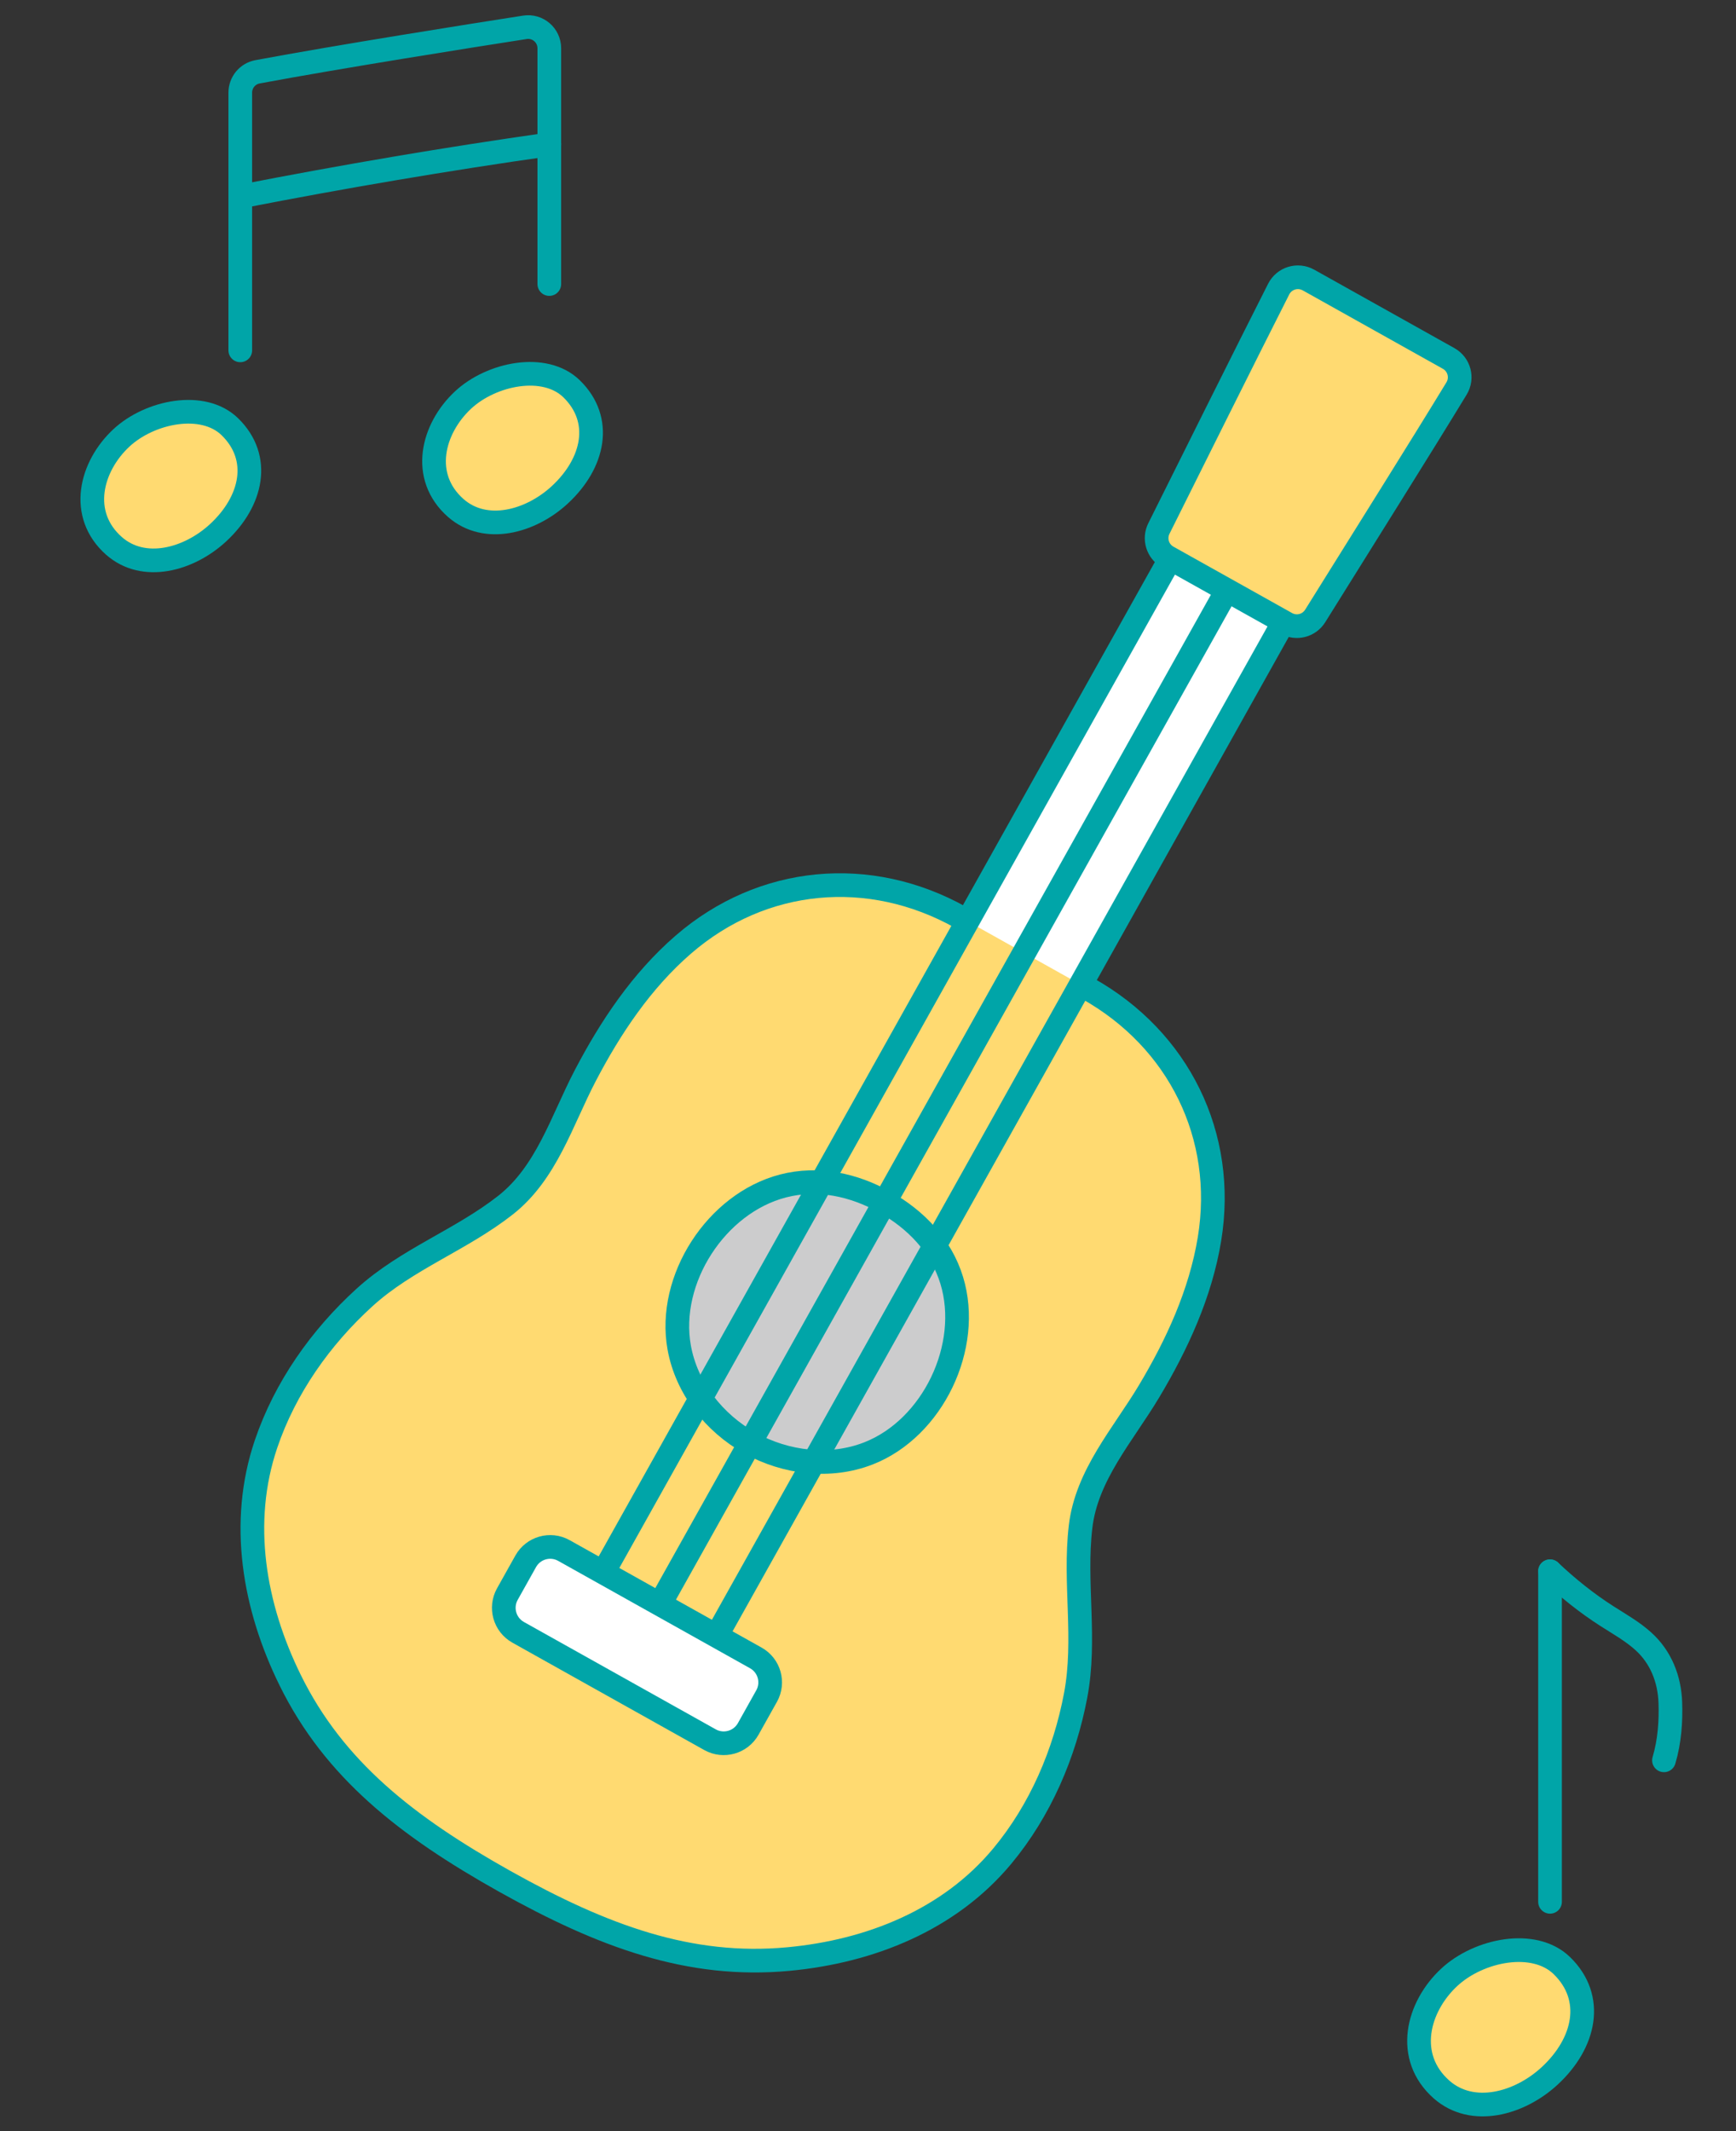
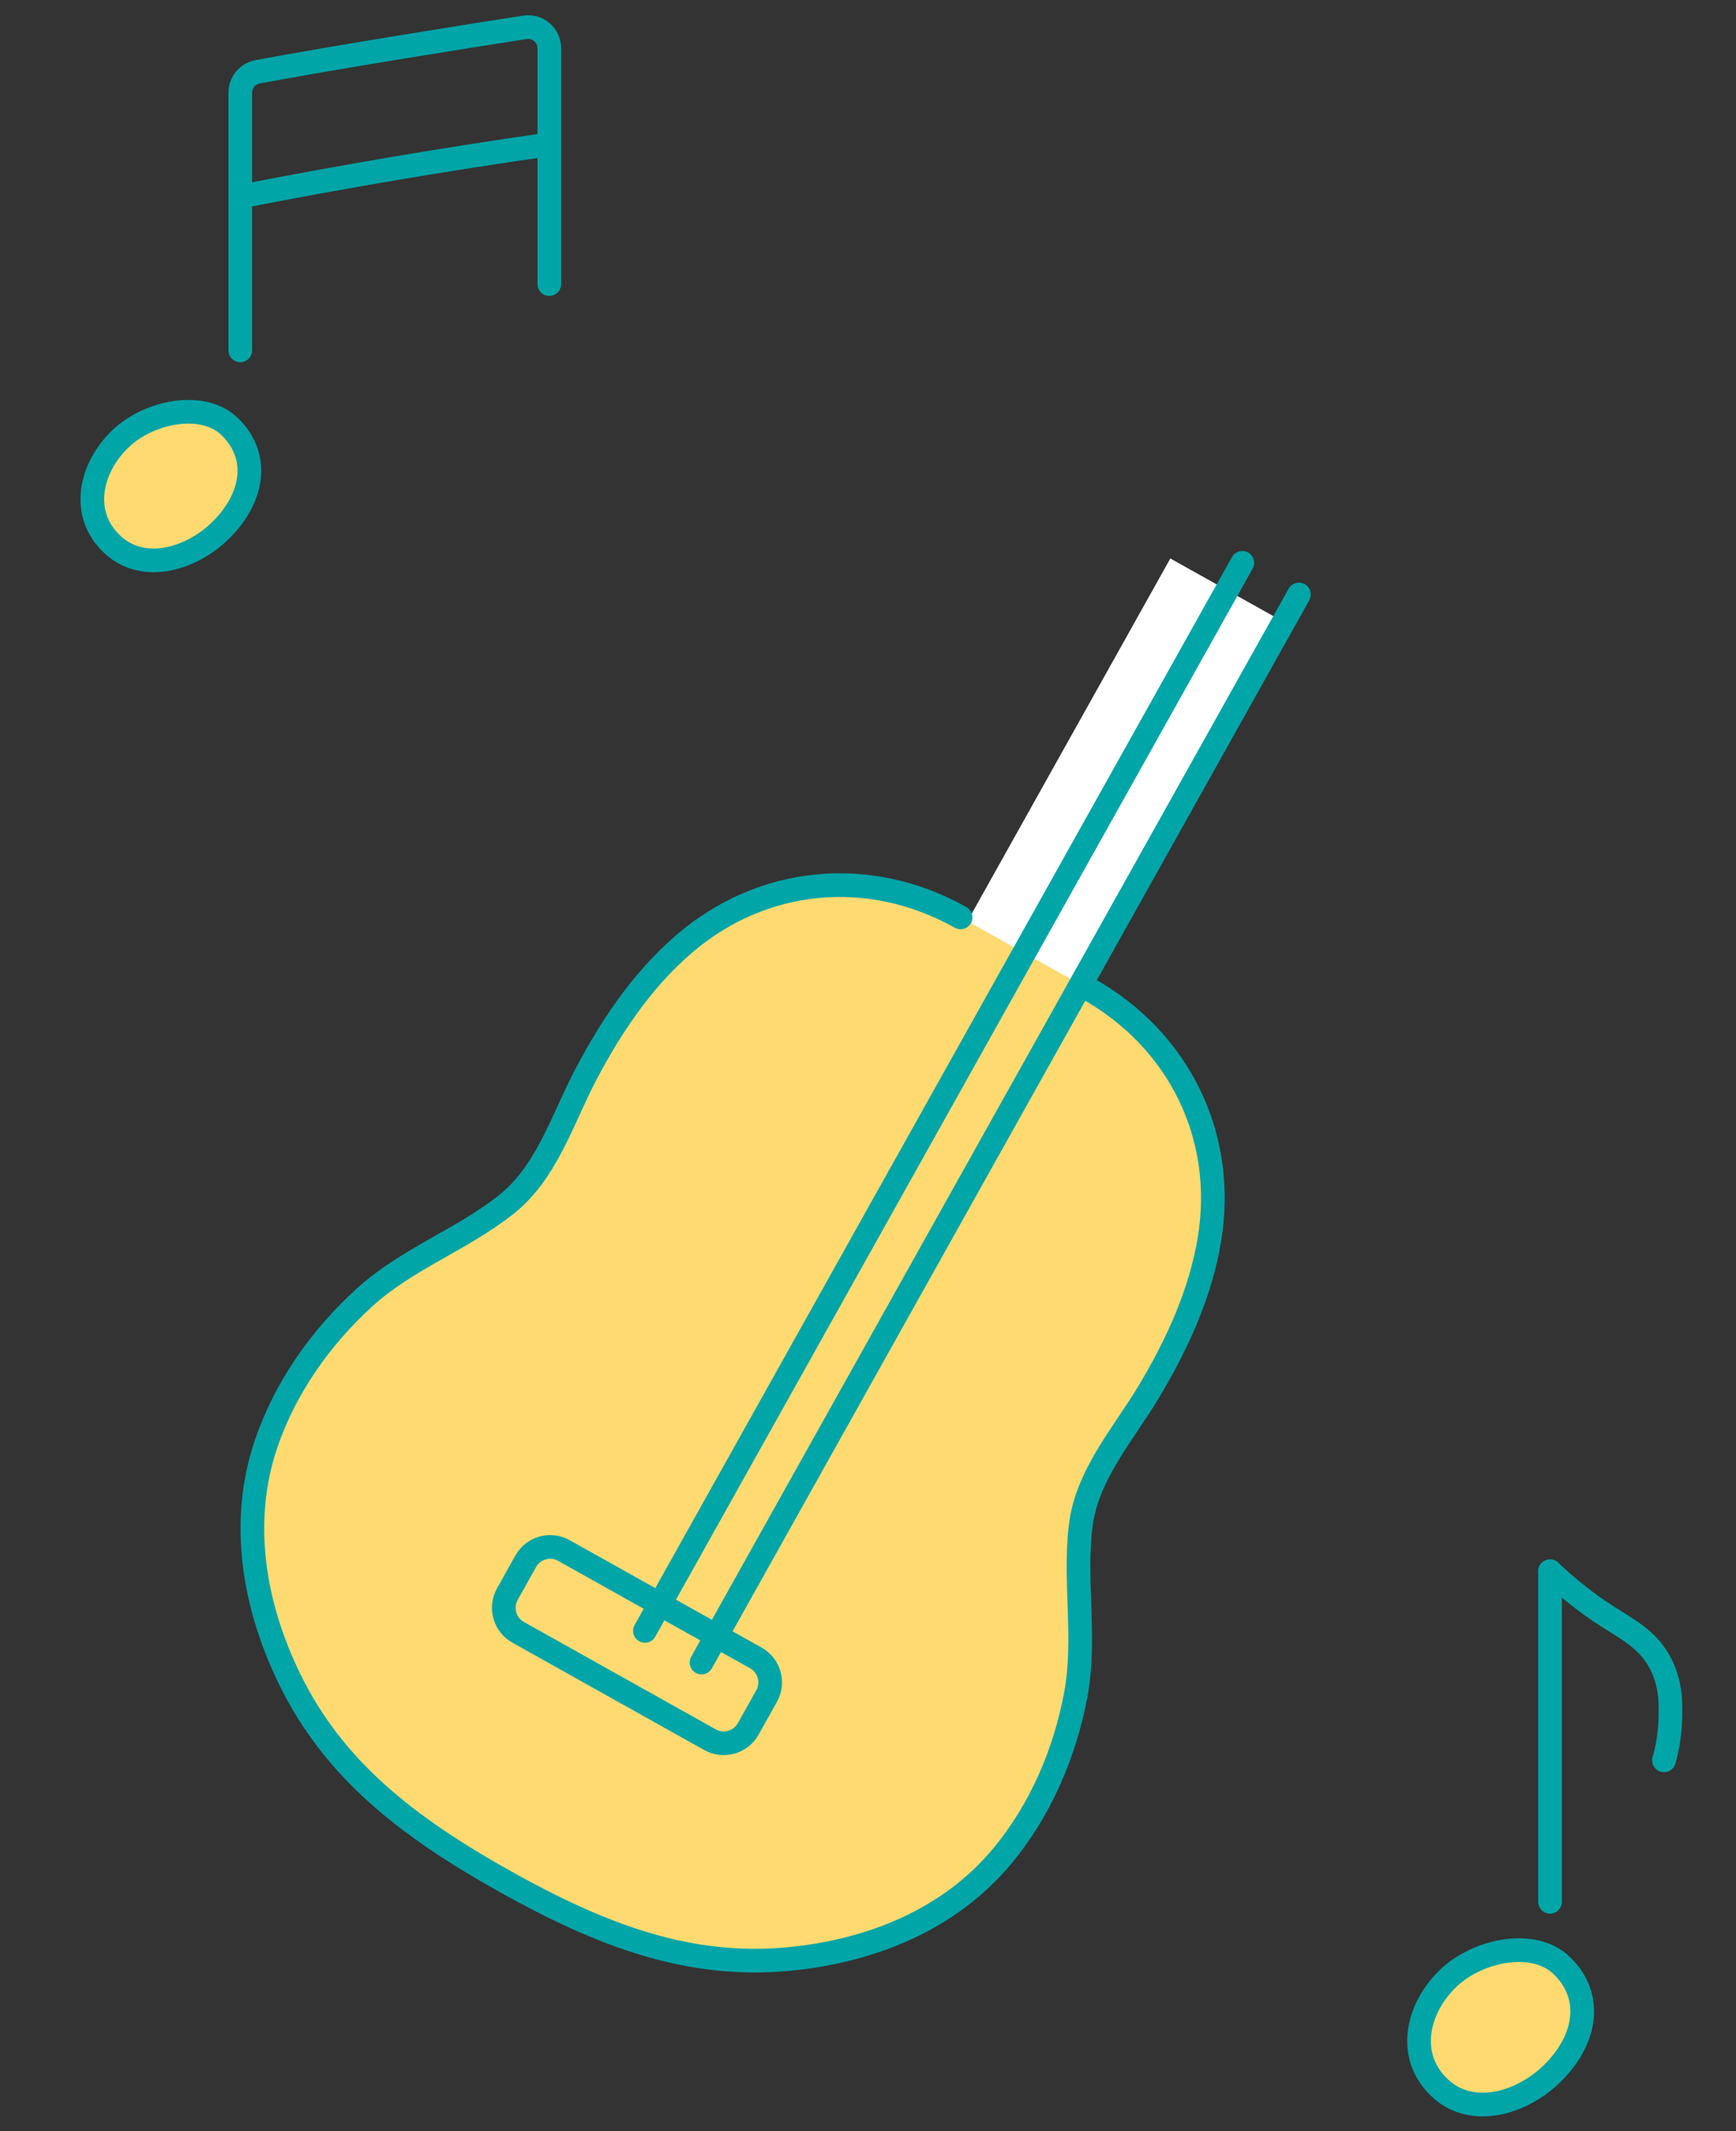
<svg xmlns="http://www.w3.org/2000/svg" id="_レイヤー_2" data-name="レイヤー 2" width="110" height="135" viewBox="0 0 110 135">
  <rect x="0" y="0" width="110" height="135" fill="#333333" stroke="none" />
  <g id="_テキスト" data-name="テキスト">
    <g>
      <g>
        <path d="M98.216,99.534c1.125,1.06,2.318,2.018,3.609,2.844.786.503,1.605.961,2.304,1.592,1.108.999,1.658,2.389,1.71,3.88.041,1.165-.042,2.448-.403,3.661" fill="none" stroke="#00a5a8" stroke-linecap="round" stroke-linejoin="round" stroke-width="1.5" />
        <path d="M91.344,132.366c-2.342-2.071-1.535-5.225.48-7.104,1.877-1.75,5.383-2.459,7.144-.744,2.099,2.043,1.476,4.899-.769,6.978-1.932,1.789-4.904,2.584-6.855.87Z" fill="#ffda71" stroke="#00a5a8" stroke-linecap="round" stroke-linejoin="round" stroke-width="1.5" />
        <path d="M98.216,99.534v20.94" fill="none" stroke="#00a5a8" stroke-linecap="round" stroke-linejoin="round" stroke-width="1.5" />
      </g>
      <g>
        <path d="M15.225,22.194V5.871c0-.648.457-1.203,1.093-1.322,5.236-.975,13.512-2.286,16.94-2.818.815-.127,1.548.502,1.548,1.327,0,3.447,0,11.549,0,14.935" fill="none" stroke="#00a5a8" stroke-linecap="round" stroke-linejoin="round" stroke-width="1.5" />
        <path d="M34.808,9.145c-6.543.928-13.052,2.037-19.541,3.302" fill="none" stroke="#00a5a8" stroke-linecap="round" stroke-linejoin="round" stroke-width="1.5" />
        <path d="M7.224,34.583c-2.254-1.993-1.477-5.028.462-6.837,1.806-1.684,5.18-2.366,6.876-.716,2.021,1.967,1.421,4.715-.74,6.716-1.86,1.722-4.72,2.487-6.597.837Z" fill="#ffda71" stroke="#00a5a8" stroke-linecap="round" stroke-linejoin="round" stroke-width="1.5" />
-         <path d="M28.877,32.179c-2.254-1.993-1.477-5.028.462-6.837,1.806-1.684,5.18-2.366,6.876-.716,2.021,1.967,1.421,4.715-.74,6.716-1.86,1.722-4.72,2.487-6.597.837Z" fill="#ffda71" stroke="#00a5a8" stroke-linecap="round" stroke-linejoin="round" stroke-width="1.5" />
      </g>
      <g>
        <path d="M38.435,99.733c-.071-.04-.142-.079-.212-.119,4.384-7.835,8.767-15.671,13.151-23.506,1.395-2.493,2.789-4.986,4.184-7.479,6.201-11.083,12.402-22.166,18.599-33.252,1.888,1.056,5.303,2.966,7.18,4.016-6.202,11.083-12.403,22.166-18.604,33.249-1.395,2.493-2.789,4.986-4.184,7.479-4.384,7.835-8.767,15.671-13.148,23.507-2.151-1.203-4.788-2.679-6.966-3.897Z" fill="#fff" />
        <path d="M60.867,58.113c-5.772-3.229-12.556-2.614-17.569,1.724-2.643,2.287-4.622,5.251-6.228,8.33-1.469,2.817-2.438,6.128-5.031,8.168-2.82,2.219-6.259,3.417-8.939,5.853-2.78,2.527-5.034,5.718-6.244,9.29-1.682,4.964-.772,10.284,1.538,14.97,2.777,5.634,7.37,9.247,13.592,12.73,6.224,3.481,11.706,5.504,17.96,4.923,5.202-.483,10.211-2.491,13.562-6.522,2.411-2.9,3.952-6.491,4.65-10.182.674-3.557-.105-7.115.311-10.68.382-3.277,2.696-5.835,4.328-8.561,1.785-2.979,3.275-6.217,3.841-9.666,1.074-6.542-1.951-12.645-7.724-15.874" fill="#ffda71" stroke="#00a5a8" stroke-linecap="round" stroke-linejoin="round" stroke-width="1.5" />
-         <path d="M47.521,91.413c-2.29-1.281-4.024-3.497-4.484-6.052-.776-4.31,2.341-9.134,6.579-10.234,2.227-.578,4.492-.071,6.446,1.022,1.969,1.102,3.571,2.758,4.244,4.958,1.28,4.188-1.2,9.368-5.279,10.962-2.419.945-5.244.61-7.506-.656Z" fill="#cccccd" stroke="#00a5a8" stroke-linecap="round" stroke-linejoin="round" stroke-width="1.5" />
        <path d="M82.306,37.659c-6.525,11.662-13.049,23.324-19.574,34.986-1.395,2.493-2.789,4.986-4.184,7.479-4.699,8.398-9.397,16.797-14.096,25.195" fill="none" stroke="#00a5a8" stroke-linecap="round" stroke-linejoin="round" stroke-width="1.5" />
        <path d="M78.719,35.652c-6.525,11.662-13.049,23.324-19.574,34.986-1.395,2.493-2.789,4.986-4.184,7.479-4.699,8.398-9.397,16.797-14.096,25.195" fill="none" stroke="#00a5a8" stroke-linecap="round" stroke-linejoin="round" stroke-width="1.5" />
-         <path d="M75.131,33.645c-6.525,11.662-13.049,23.324-19.574,34.986-1.395,2.493-2.789,4.986-4.184,7.479-4.699,8.398-9.397,16.797-14.096,25.195" fill="none" stroke="#00a5a8" stroke-linecap="round" stroke-linejoin="round" stroke-width="1.5" />
-         <path d="M82.91,17.738c2.185,1.223,6.698,3.747,8.88,4.968.678.379.905,1.24.502,1.904-2.26,3.716-5.966,9.61-8.956,14.409-.387.621-1.191.829-1.829.471-1.888-1.056-5.616-3.142-7.518-4.205-.638-.357-.883-1.151-.557-1.805,1.551-3.114,5.706-11.454,7.59-15.166.352-.694,1.208-.955,1.888-.575Z" fill="#ffda71" stroke="#00a5a8" stroke-linecap="round" stroke-linejoin="round" stroke-width="1.5" />
-         <path d="M48.572,107.446l-1.16,2.073c-.48.859-1.566,1.165-2.424.685l-12.154-6.8c-.859-.48-1.165-1.566-.685-2.424l1.16-2.073c.48-.859,1.562-1.167,2.421-.687,2.929,1.639,9.214,5.155,12.161,6.804.859.48,1.163,1.564.682,2.423Z" fill="#fff" />
        <path d="M48.572,107.446l-1.16,2.073c-.48.859-1.566,1.165-2.424.685l-12.154-6.8c-.859-.48-1.165-1.566-.685-2.424l1.16-2.073c.48-.859,1.562-1.167,2.421-.687,2.929,1.639,9.214,5.155,12.161,6.804.859.48,1.163,1.564.682,2.423Z" fill="none" stroke="#00a5a8" stroke-linecap="round" stroke-linejoin="round" stroke-width="1.5" />
      </g>
    </g>
    <rect width="110" height="135" fill="none" />
  </g>
</svg>